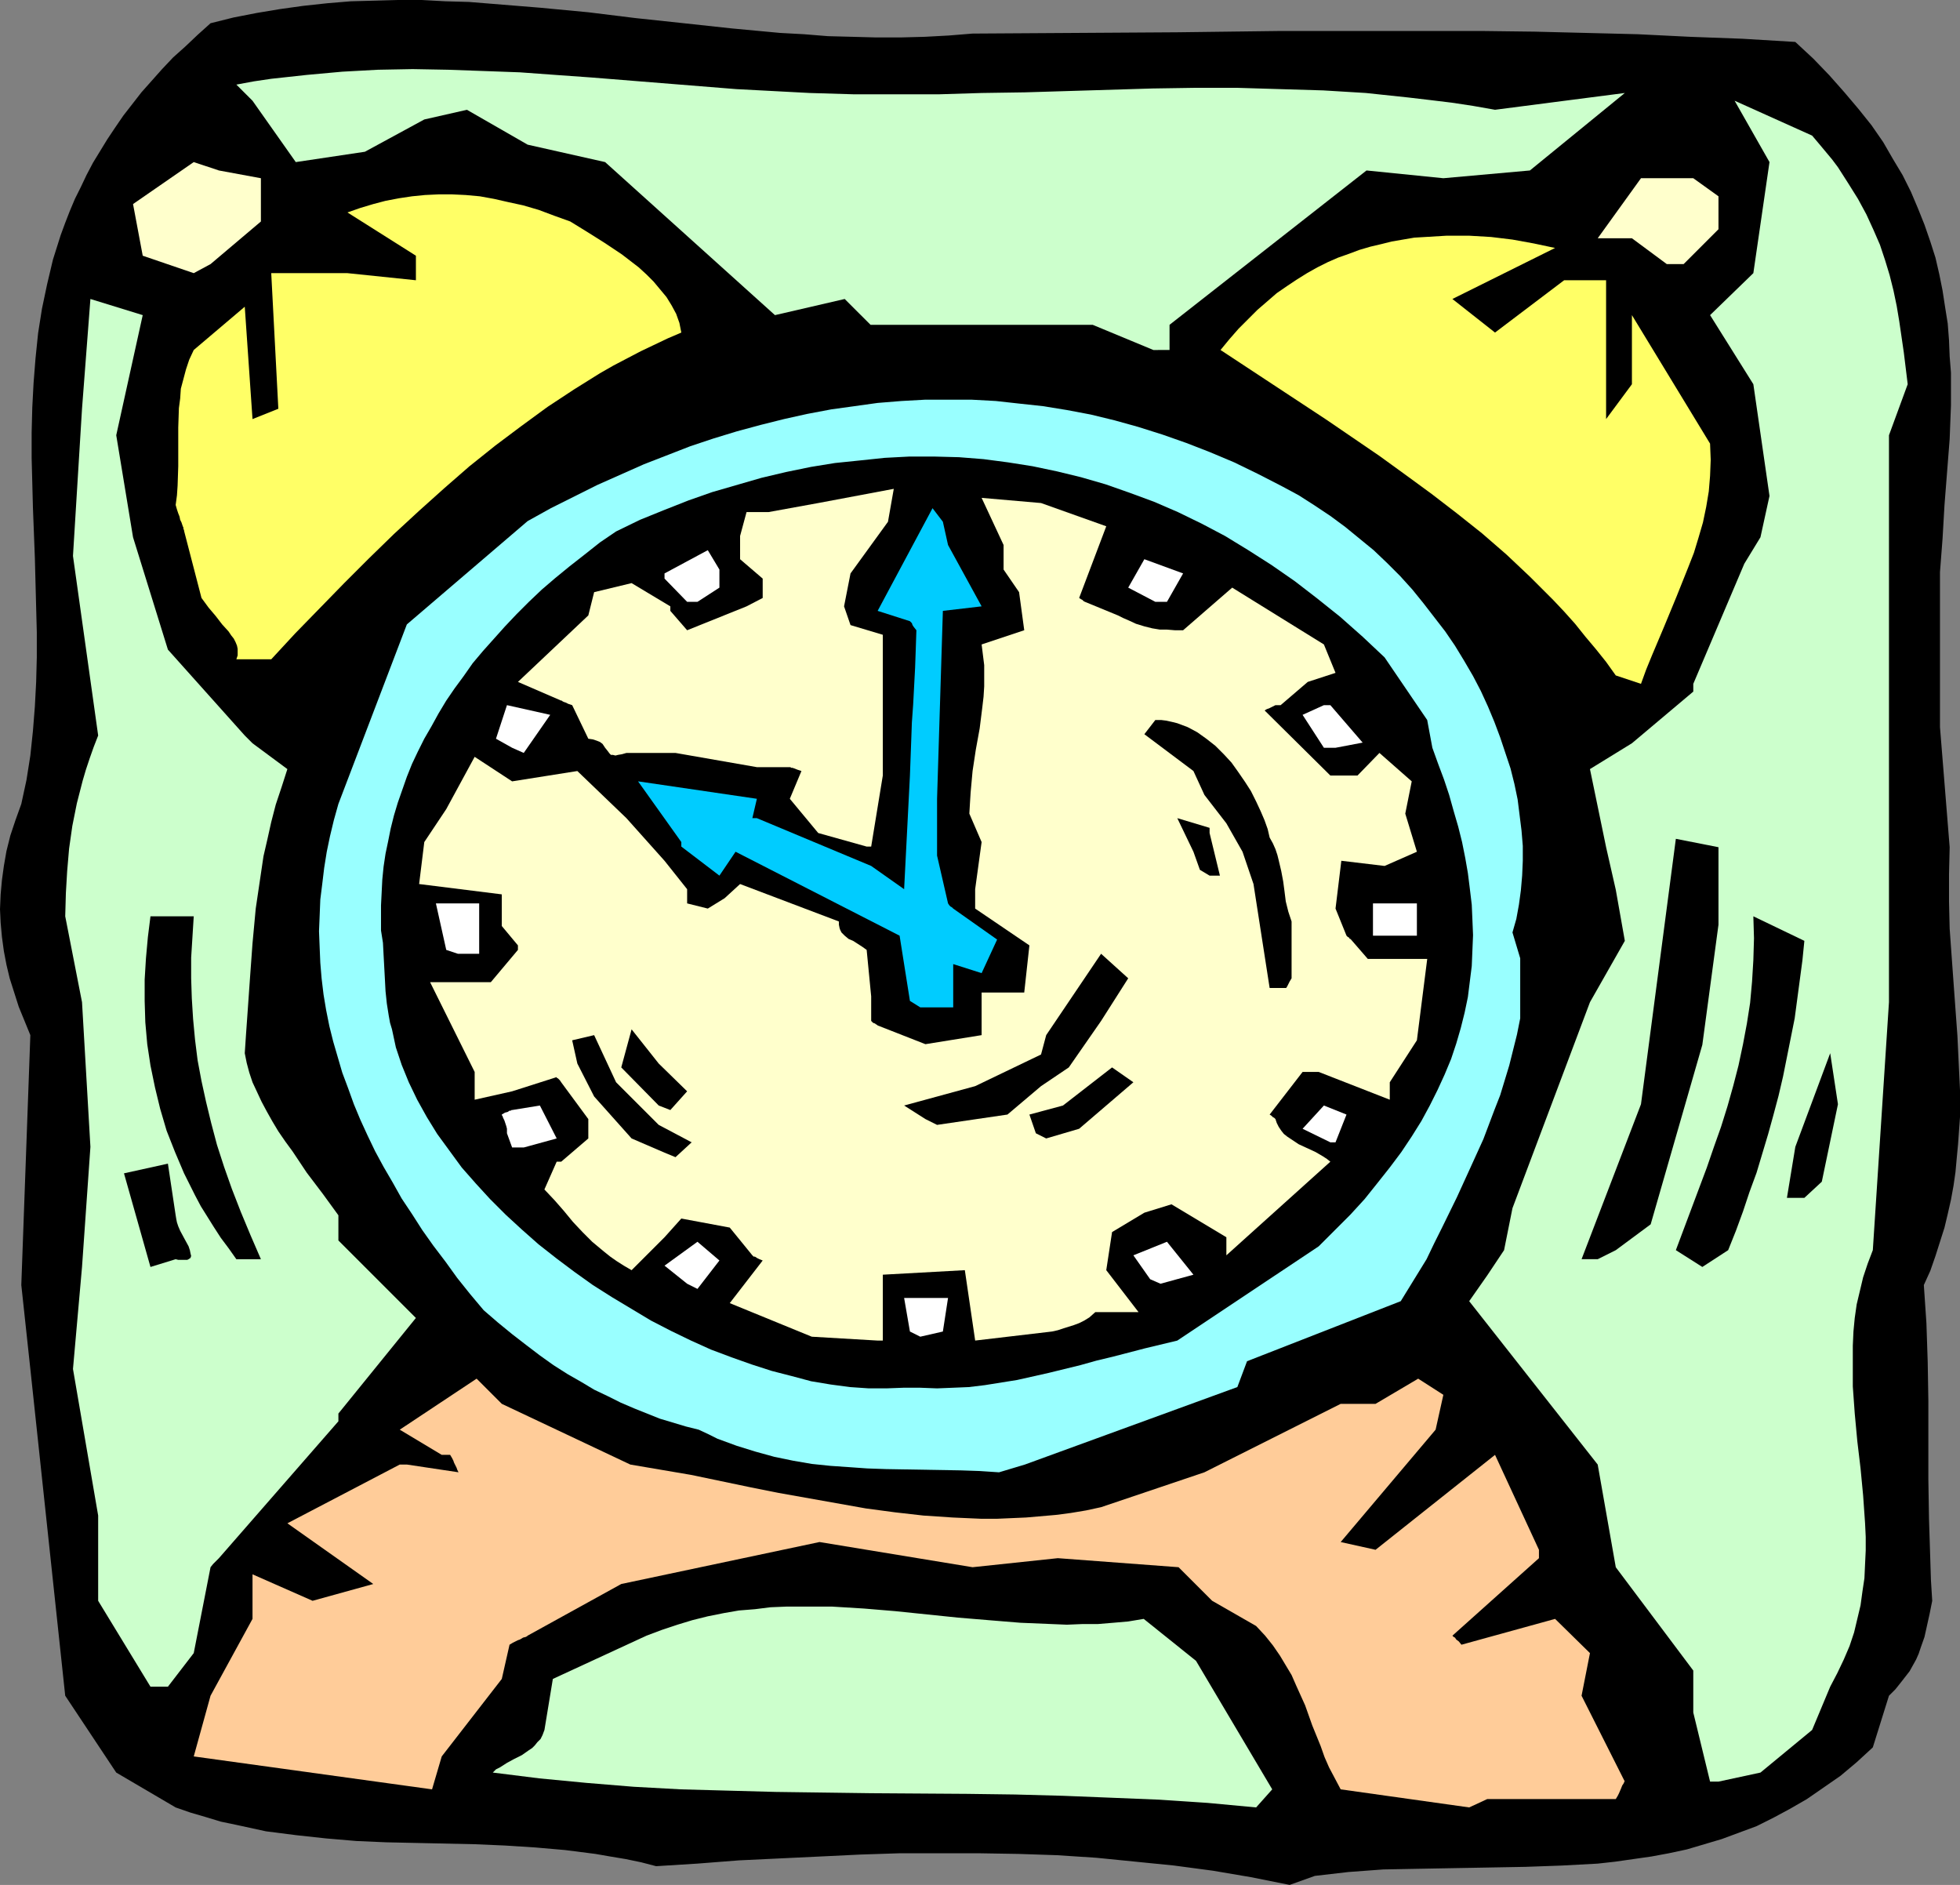
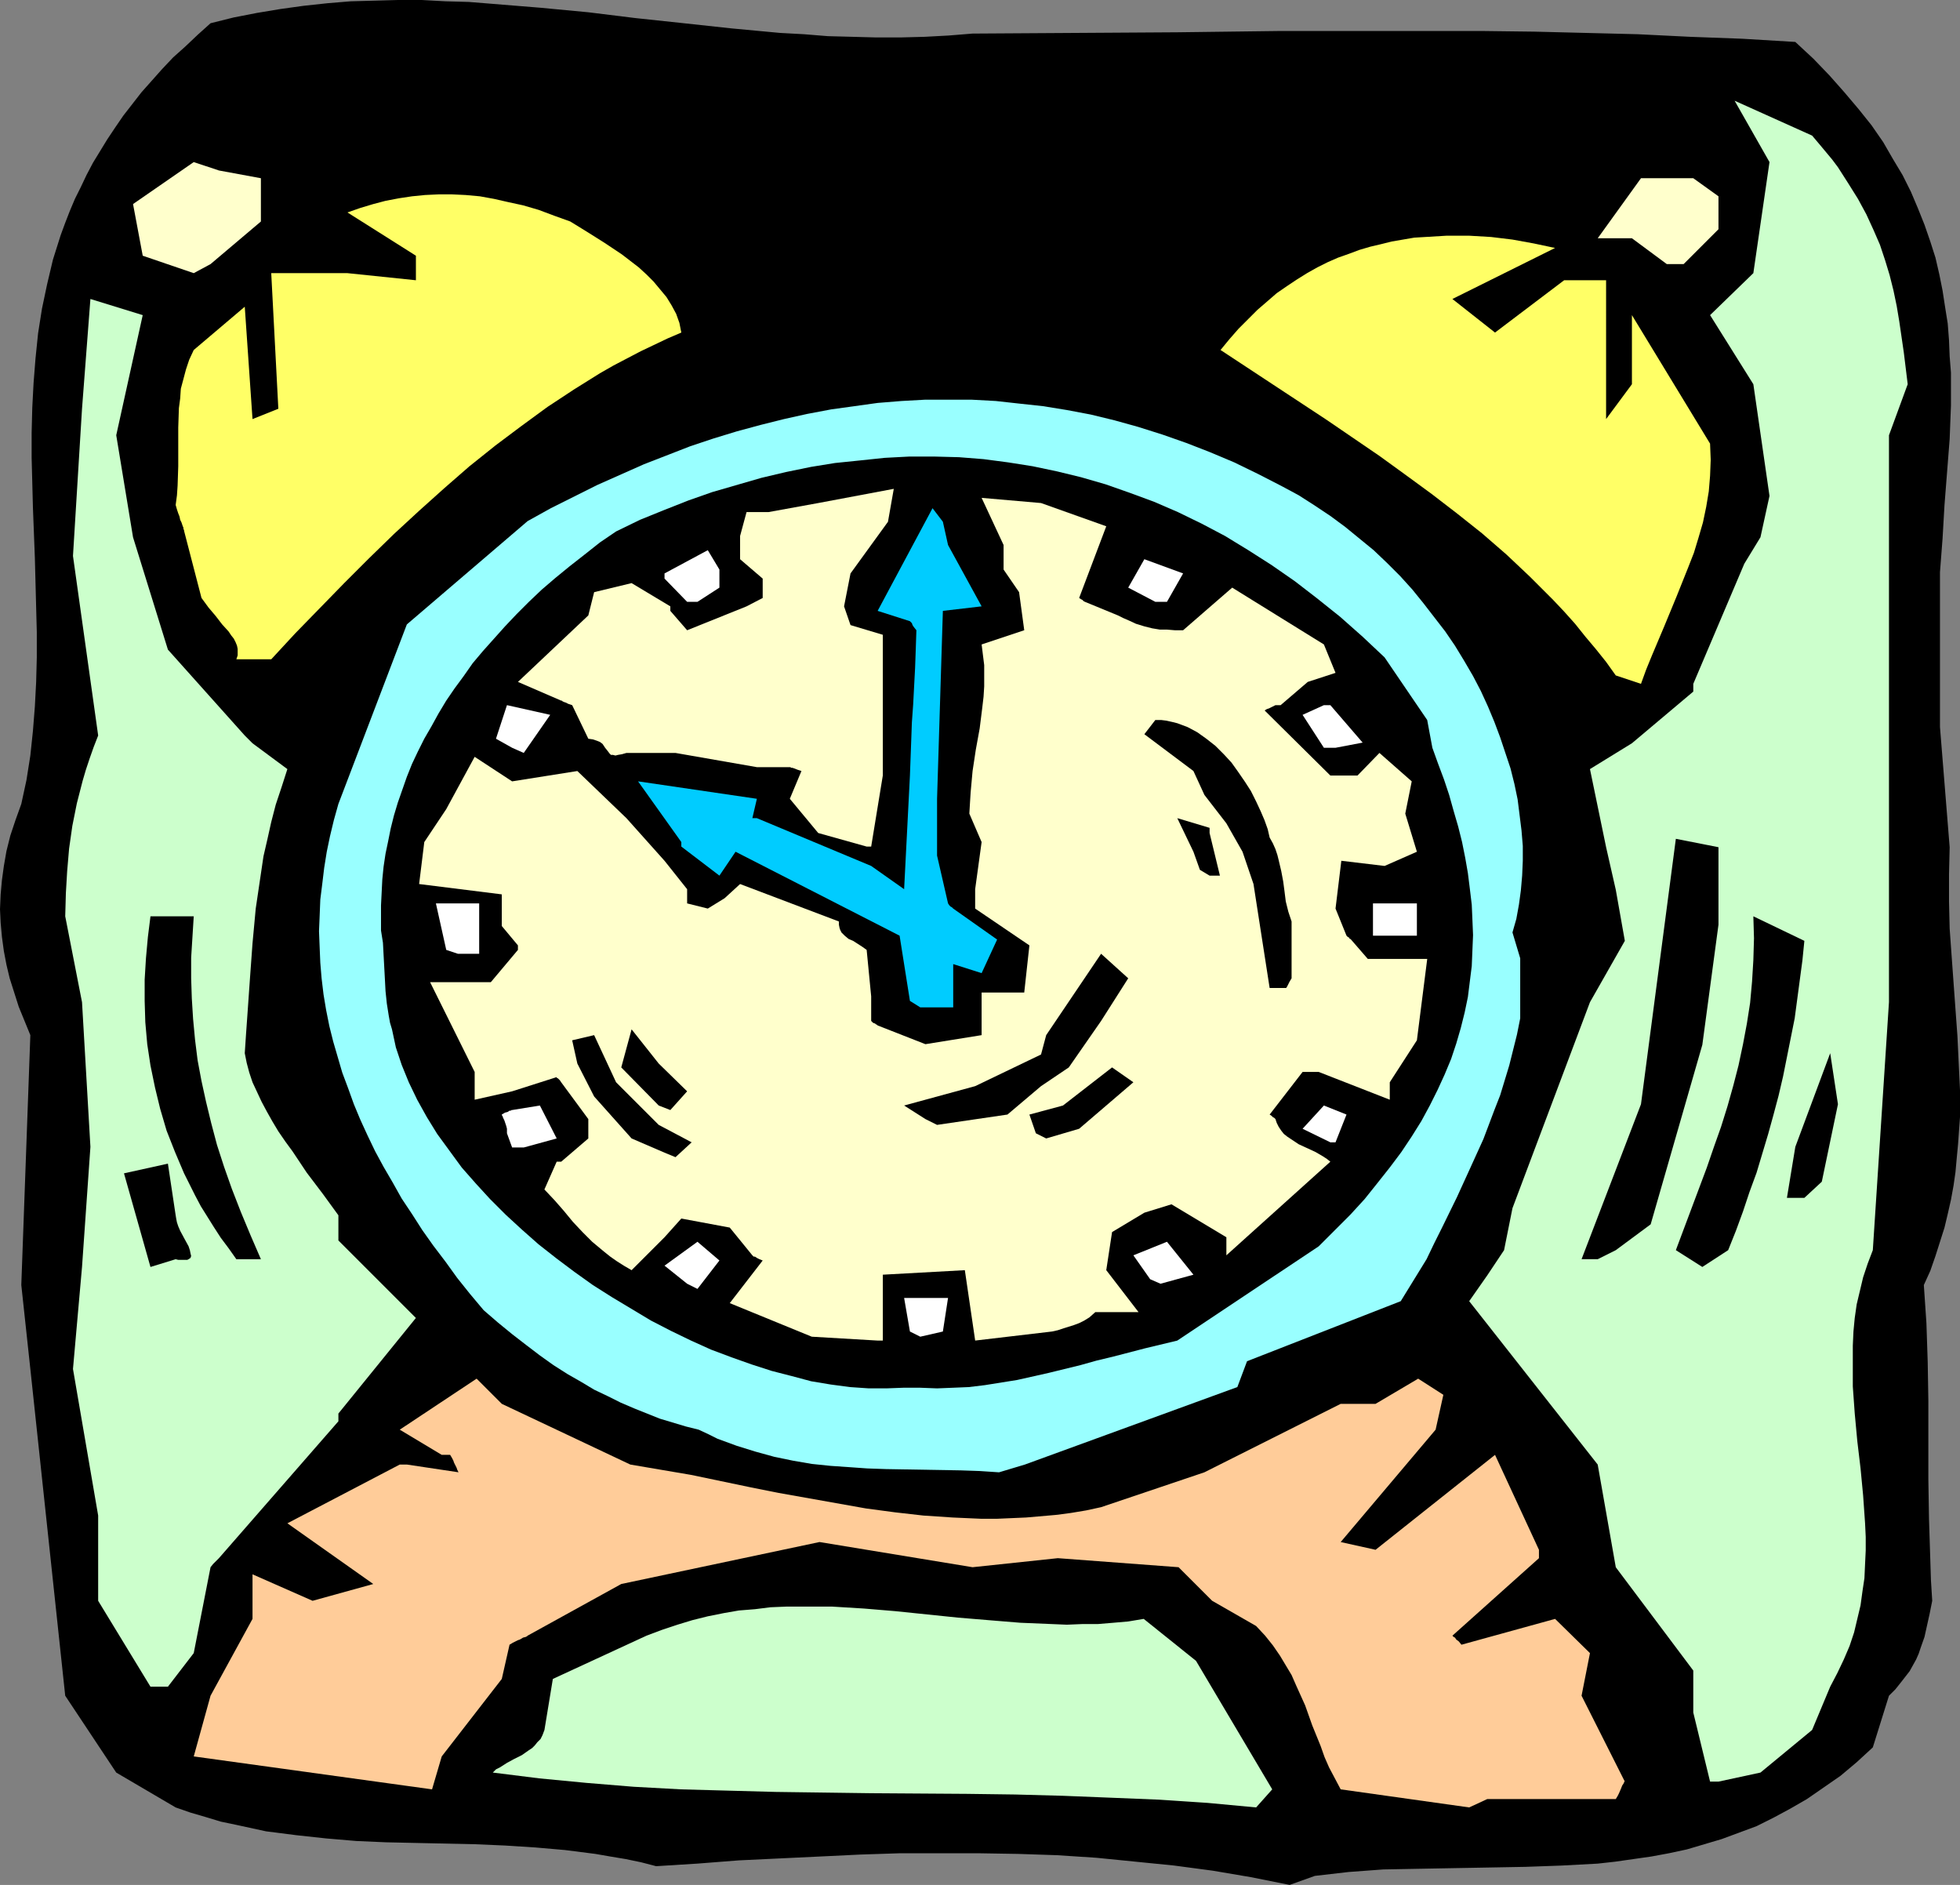
<svg xmlns="http://www.w3.org/2000/svg" xmlns:ns1="http://sodipodi.sourceforge.net/DTD/sodipodi-0.dtd" xmlns:ns2="http://www.inkscape.org/namespaces/inkscape" version="1.0" width="129.766mm" height="124.779mm" id="svg37" ns1:docname="10 o'Clock - Alarm.wmf">
  <rect width="100%" height="100%" fill="#808080" stroke="none" />
  <ns1:namedview id="namedview37" pagecolor="#ffffff" bordercolor="#000000" borderopacity="0.25" ns2:showpageshadow="2" ns2:pageopacity="0.0" ns2:pagecheckerboard="0" ns2:deskcolor="#d1d1d1" ns2:document-units="mm" />
  <defs id="defs1">
    <pattern id="WMFhbasepattern" patternUnits="userSpaceOnUse" width="6" height="6" x="0" y="0" />
  </defs>
  <path style="fill:#000000;fill-opacity:1;fill-rule:evenodd;stroke:none" d="m 329.017,469.342 4.202,-0.485 4.202,-0.485 4.363,-0.323 4.363,-0.323 8.726,-0.162 8.888,-0.162 9.05,-0.162 8.888,-0.162 9.05,-0.323 9.05,-0.485 4.363,-0.485 4.525,-0.646 4.525,-0.646 4.363,-0.808 4.525,-0.969 4.363,-1.293 4.363,-1.293 4.363,-1.616 4.363,-1.616 4.202,-2.1 4.202,-2.262 4.202,-2.423 4.202,-2.908 4.202,-2.908 4.04,-3.393 4.04,-3.716 4.04,-12.925 1.616,-1.616 1.293,-1.616 1.131,-1.454 1.131,-1.454 0.808,-1.454 0.808,-1.454 0.646,-1.454 0.485,-1.454 0.97,-2.747 0.646,-2.908 0.323,-1.454 0.323,-1.454 0.646,-3.231 -0.323,-5.17 -0.162,-5.17 -0.323,-10.178 -0.162,-9.855 v -10.017 -9.694 l -0.162,-9.694 -0.323,-9.694 -0.646,-9.532 1.616,-3.554 1.293,-3.716 1.131,-3.554 1.131,-3.554 0.808,-3.393 0.808,-3.554 0.646,-3.554 0.485,-3.393 0.323,-3.554 0.323,-3.393 0.485,-6.786 v -6.786 l -0.323,-6.786 -0.323,-6.786 -0.485,-6.624 -0.97,-13.41 -0.485,-6.786 -0.162,-6.786 v -6.786 l 0.162,-6.786 -2.424,-30.051 v -38.775 l 0.646,-8.401 0.485,-8.401 0.646,-8.24 0.646,-8.24 0.323,-8.401 v -8.24 l -0.323,-4.039 -0.162,-4.039 -0.323,-4.201 -0.646,-4.039 -0.646,-4.201 -0.808,-4.039 -0.97,-4.201 -1.293,-4.039 -1.454,-4.201 -1.616,-4.039 -1.778,-4.201 -2.101,-4.201 -2.424,-4.039 -2.424,-4.201 -2.909,-4.201 -3.232,-4.039 -3.555,-4.201 -3.717,-4.201 -4.04,-4.201 -4.525,-4.201 L 435.996,9.694 422.907,9.209 409.817,8.563 396.889,8.24 383.961,7.917 371.033,7.755 h -25.533 -25.371 l -25.533,0.323 -25.533,0.162 -25.694,0.162 -5.979,0.485 -5.979,0.323 -6.141,0.162 h -5.979 L 213.312,9.209 207.171,9.048 201.192,8.563 195.213,8.24 183.093,7.109 171.134,5.816 159.014,4.524 147.217,3.07 135.259,1.939 123.301,0.969 117.321,0.485 111.504,0.323 105.525,0 h -5.979 l -5.818,0.162 -5.979,0.162 -5.818,0.485 -5.979,0.646 -5.818,0.808 -5.818,0.969 -5.818,1.131 -5.818,1.454 -3.232,2.908 -3.07,2.908 -3.07,2.747 -2.747,2.908 -2.586,2.908 -2.586,2.908 -2.262,2.908 -2.262,2.908 -2.101,3.07 -1.939,2.908 -1.778,2.908 -1.778,2.908 -1.616,3.07 -1.454,3.07 -1.454,2.908 -1.293,3.07 -1.131,2.908 -1.131,3.07 -0.97,3.07 -0.97,3.07 -1.454,6.139 -1.293,6.139 -0.97,6.139 -0.646,6.301 -0.485,6.139 -0.323,6.139 -0.162,6.301 v 6.301 l 0.323,12.44 0.485,12.602 0.323,12.44 0.162,6.139 v 6.301 l -0.162,6.139 -0.323,6.139 -0.485,6.139 -0.646,6.139 -0.97,6.139 -1.293,5.978 -1.454,4.039 -1.293,3.878 -0.97,3.878 -0.646,3.716 -0.485,3.554 -0.323,3.554 L 0,227.481 l 0.162,3.393 0.323,3.554 0.485,3.554 0.646,3.393 0.808,3.393 1.131,3.554 1.131,3.554 1.454,3.554 1.454,3.554 -2.262,62.525 2.262,21.003 8.726,81.751 12.766,19.226 14.867,8.724 3.717,1.292 3.878,1.131 3.717,1.131 3.878,0.808 3.717,0.808 3.717,0.808 7.595,0.969 7.434,0.808 7.595,0.646 7.434,0.323 7.434,0.162 14.867,0.323 7.434,0.323 7.595,0.485 7.434,0.646 7.595,0.969 3.717,0.646 3.878,0.646 3.878,0.808 3.717,0.969 10.342,-0.646 10.342,-0.808 10.181,-0.485 10.181,-0.485 10.019,-0.485 9.858,-0.323 h 10.019 9.858 l 9.858,0.162 9.696,0.323 9.858,0.646 9.696,0.969 9.696,0.969 9.696,1.293 9.534,1.616 9.696,1.939 z" id="path1" />
  <path style="fill:#ffcc99;fill-opacity:1;fill-rule:evenodd;stroke:none" d="m 372.164,450.116 h 32.158 l 0.485,-0.808 0.323,-0.646 0.485,-1.131 0.323,-0.808 0.323,-0.485 0.162,-0.323 v -0.162 h 0.162 l -10.827,-21.488 2.101,-10.663 -8.726,-8.563 -23.432,6.463 -0.646,-0.808 -0.646,-0.485 -0.323,-0.485 -0.323,-0.162 -0.162,-0.162 -0.162,-0.162 21.654,-19.388 v -2.1 l -10.989,-23.75 -29.896,23.75 -8.726,-1.939 23.755,-28.112 1.939,-8.724 -6.302,-4.039 -10.666,6.301 h -8.726 l -34.098,17.126 -25.856,8.724 -3.717,0.808 -3.878,0.646 -3.717,0.485 -3.717,0.323 -3.717,0.323 -3.717,0.162 -3.717,0.162 h -3.717 l -7.272,-0.323 -7.272,-0.485 -7.11,-0.808 -7.272,-0.969 -7.272,-1.293 -7.272,-1.293 -7.272,-1.293 -7.272,-1.454 -14.706,-3.07 -7.595,-1.293 -7.595,-1.293 -32.158,-15.187 -6.302,-6.301 -19.23,12.764 10.504,6.301 h 2.101 l 0.485,0.808 0.323,0.646 0.162,0.485 0.323,0.646 0.323,0.646 0.162,0.485 0.162,0.323 0.162,0.323 v 0 l -12.928,-1.939 h -1.778 l -28.118,14.702 21.493,15.187 -15.19,4.201 -15.029,-6.624 v 11.148 l -10.504,19.226 -4.202,15.187 59.63,8.24 2.424,-8.24 15.029,-19.388 1.939,-8.563 0.808,-0.485 0.646,-0.323 0.646,-0.323 0.485,-0.162 0.808,-0.485 0.646,-0.162 0.323,-0.162 0.162,-0.162 v 0 l 23.432,-12.925 49.611,-10.502 38.299,6.301 21.331,-2.262 30.219,2.262 8.403,8.401 10.989,6.301 2.262,2.423 1.939,2.423 1.778,2.585 1.454,2.423 1.454,2.423 1.131,2.585 2.262,5.008 1.778,5.008 2.101,5.17 0.97,2.747 1.131,2.585 1.454,2.747 1.454,2.747 32.158,4.524 z" id="path2" />
  <path style="fill:#ccffcc;fill-opacity:1;fill-rule:evenodd;stroke:none" d="m 318.352,447.693 -19.069,-32.151 -13.09,-10.502 -3.878,0.646 -3.717,0.323 -3.878,0.323 h -3.878 l -3.878,0.162 -3.878,-0.162 -7.757,-0.323 -7.918,-0.646 -7.757,-0.646 -15.675,-1.616 -7.757,-0.646 -7.918,-0.485 h -7.757 -3.878 l -3.878,0.162 -3.878,0.485 -4.04,0.323 -3.717,0.646 -4.04,0.808 -3.878,0.969 -3.717,1.131 -3.878,1.292 -3.878,1.454 -23.432,10.825 -2.101,12.764 -0.485,1.293 -0.485,0.969 -0.808,0.808 -0.646,0.808 -0.646,0.646 -0.97,0.646 -1.616,1.131 -1.939,0.969 -1.778,0.969 -1.778,1.131 -0.97,0.485 -0.808,0.808 11.635,1.454 11.797,1.131 11.797,0.969 11.797,0.646 11.797,0.323 11.958,0.323 23.917,0.323 23.917,0.162 12.12,0.162 11.958,0.323 12.12,0.485 11.958,0.485 12.12,0.808 12.12,1.131 z" id="path3" />
  <path style="fill:#ccffcc;fill-opacity:1;fill-rule:evenodd;stroke:none" d="m 430.017,445.754 10.504,-2.262 12.928,-10.663 4.525,-10.825 1.778,-3.393 1.616,-3.393 1.454,-3.393 1.131,-3.393 0.808,-3.393 0.808,-3.393 0.485,-3.554 0.485,-3.231 0.162,-3.554 0.162,-3.393 v -3.393 l -0.162,-3.393 -0.485,-6.947 -0.646,-6.786 -0.808,-6.786 -0.646,-6.947 -0.485,-6.786 v -3.393 -3.393 -3.393 l 0.162,-3.554 0.323,-3.393 0.485,-3.393 0.808,-3.393 0.808,-3.393 1.131,-3.393 1.293,-3.393 4.04,-62.04 V 108.894 l 4.686,-12.764 -0.97,-7.917 -1.131,-7.755 -0.646,-3.878 -0.808,-3.878 -0.97,-3.878 -1.131,-3.716 -1.293,-3.878 -1.616,-3.716 -1.778,-3.878 -2.101,-3.878 -2.424,-3.878 -2.586,-4.039 -1.454,-1.939 -1.616,-1.939 -1.616,-1.939 -1.778,-2.1 -19.392,-8.724 8.726,15.349 -4.04,27.789 -10.827,10.502 10.827,17.287 4.04,27.95 -2.262,10.34 -4.04,6.624 -12.766,30.051 v 1.939 l -15.352,12.925 -10.504,6.463 4.04,19.549 2.424,10.663 2.262,12.764 -8.726,15.349 -19.392,51.539 -2.101,10.502 -4.202,6.301 -4.525,6.463 32.158,40.876 4.525,25.689 19.392,25.85 v 10.502 l 4.202,17.287 z" id="path4" />
  <path style="fill:#ccffcc;fill-opacity:1;fill-rule:evenodd;stroke:none" d="m 42.016,422.004 6.464,-8.401 4.202,-21.488 0.646,-0.808 0.485,-0.485 0.323,-0.323 0.323,-0.323 0.162,-0.162 0.162,-0.162 29.896,-34.251 v -1.939 l 19.392,-23.911 -19.392,-19.388 v -6.301 l -3.878,-5.332 -4.04,-5.332 -3.555,-5.332 -1.778,-2.423 -1.778,-2.585 -1.454,-2.423 -1.454,-2.585 -1.293,-2.423 -1.131,-2.423 -1.131,-2.423 -0.808,-2.423 -0.646,-2.423 -0.485,-2.423 0.323,-4.847 0.323,-4.524 0.646,-9.209 0.646,-8.886 0.808,-8.724 0.646,-4.362 0.646,-4.362 0.646,-4.362 0.97,-4.201 0.97,-4.362 1.131,-4.362 1.454,-4.362 1.454,-4.524 v 0 l -8.726,-6.463 -0.646,-0.646 -0.485,-0.485 -0.323,-0.323 -0.162,-0.162 -0.162,-0.162 -0.162,-0.162 v 0 L 42.016,162.533 33.29,134.421 29.088,108.894 35.714,78.843 22.624,74.804 20.523,102.27 18.261,139.106 l 6.302,44.915 -1.131,2.908 -0.97,2.747 -0.97,2.908 -0.808,2.747 -1.454,5.655 -1.131,5.655 -0.808,5.655 -0.485,5.655 -0.323,5.493 -0.162,5.816 4.202,21.488 2.101,36.19 -2.101,30.051 -2.262,25.527 6.302,36.675 V 400.516 l 13.09,21.488 z" id="path5" />
  <path style="fill:#99ffff;fill-opacity:1;fill-rule:evenodd;stroke:none" d="m 256.459,366.426 53.166,-19.388 2.424,-6.463 38.461,-15.025 6.464,-10.502 1.939,-4.039 1.939,-3.878 3.717,-7.593 3.394,-7.432 3.232,-7.109 2.747,-7.27 1.454,-3.716 2.262,-7.432 0.97,-3.878 0.97,-3.878 0.808,-4.039 v -15.025 l -1.939,-6.463 0.97,-3.393 0.646,-3.554 0.485,-3.554 0.323,-3.716 0.162,-3.716 v -3.716 l -0.323,-3.878 -0.485,-3.878 -0.485,-3.878 -0.808,-3.878 -0.97,-3.878 -1.293,-3.878 -1.293,-3.878 -1.454,-3.878 -1.616,-3.878 -1.778,-3.878 -1.939,-3.716 -2.262,-3.878 -2.262,-3.716 -2.424,-3.554 -2.747,-3.554 -2.747,-3.554 -2.747,-3.393 -3.07,-3.393 -3.232,-3.231 -3.394,-3.231 -3.555,-2.908 -3.555,-2.908 -3.717,-2.747 -3.878,-2.585 -4.04,-2.585 -4.202,-2.262 -5.979,-3.07 -5.979,-2.908 -6.141,-2.585 -5.818,-2.262 -5.979,-2.1 -6.141,-1.939 -5.818,-1.616 -5.979,-1.454 -5.979,-1.131 -5.979,-0.969 -5.979,-0.646 -5.818,-0.646 -5.979,-0.323 h -5.818 -5.979 l -5.818,0.323 -5.979,0.485 -5.818,0.808 -5.818,0.808 -5.979,1.131 -5.818,1.292 -5.818,1.454 -5.979,1.616 -5.818,1.777 -5.818,1.939 -5.818,2.262 -5.818,2.262 -5.818,2.585 -5.818,2.585 -5.818,2.908 -5.818,2.908 -5.818,3.231 -30.219,25.85 -17.13,44.915 -1.131,4.039 -0.97,4.039 -0.808,3.878 -0.646,4.039 -0.485,4.039 -0.485,3.878 -0.162,4.039 -0.162,3.878 0.162,4.039 0.162,3.878 0.323,3.878 0.485,4.039 0.646,3.878 0.808,4.039 0.97,3.878 1.131,3.878 1.131,3.878 1.454,3.878 1.454,4.039 1.616,3.878 1.778,3.878 1.939,4.039 2.101,3.878 2.262,3.878 2.262,4.039 2.586,3.878 2.586,4.039 2.747,3.878 3.07,4.039 2.909,4.039 3.232,4.039 3.394,4.039 3.555,3.07 3.555,2.908 3.555,2.747 3.394,2.585 3.394,2.423 3.555,2.262 3.394,1.939 3.232,1.939 3.394,1.616 3.232,1.616 3.394,1.454 3.232,1.293 3.232,1.293 3.232,0.969 3.232,0.969 3.232,0.808 2.424,1.131 2.262,1.131 4.848,1.777 4.686,1.454 4.686,1.293 4.686,0.969 4.686,0.808 4.686,0.485 4.686,0.323 4.525,0.323 4.686,0.162 9.373,0.162 9.373,0.162 4.686,0.162 4.848,0.323 z" id="path6" />
  <path style="fill:#000000;fill-opacity:1;fill-rule:evenodd;stroke:none" d="m 425.977,316.988 6.464,-4.201 1.939,-4.847 1.778,-4.847 1.616,-4.847 1.778,-4.847 1.454,-4.847 1.454,-4.847 1.293,-4.685 1.293,-4.847 1.131,-4.847 0.97,-4.847 0.97,-4.847 0.97,-4.847 0.646,-4.847 0.646,-4.847 0.646,-4.847 0.485,-4.847 -12.766,-6.139 0.162,5.493 -0.162,5.493 -0.323,5.332 -0.485,5.332 -0.808,5.17 -0.97,5.17 -1.131,5.332 -1.293,5.008 -1.454,5.17 -1.616,5.17 -1.778,5.008 -1.778,5.17 -3.878,10.34 -3.878,10.34 z" id="path7" />
  <path style="fill:#000000;fill-opacity:1;fill-rule:evenodd;stroke:none" d="m 65.286,315.049 -2.586,-5.978 -2.424,-5.816 -2.262,-5.816 -1.939,-5.493 -1.778,-5.493 -1.454,-5.493 -1.293,-5.332 -1.131,-5.17 -0.97,-5.17 -0.646,-5.17 -0.485,-5.17 -0.323,-5.17 -0.162,-5.008 v -5.17 l 0.323,-5.17 0.323,-5.17 H 37.653 l -0.646,5.17 -0.485,5.332 -0.323,5.332 v 5.332 l 0.162,5.332 0.485,5.493 0.808,5.332 1.131,5.493 1.293,5.332 1.616,5.493 2.101,5.332 2.262,5.332 2.747,5.493 1.454,2.747 1.616,2.585 1.616,2.585 1.778,2.747 1.939,2.585 1.939,2.747 z" id="path8" />
  <path style="fill:#000000;fill-opacity:1;fill-rule:evenodd;stroke:none" d="m 43.955,315.049 0.646,0.162 h 0.646 1.131 0.485 l 0.323,-0.162 0.485,-0.323 0.162,-0.485 -0.162,-0.646 -0.162,-0.808 -0.323,-0.969 -0.97,-1.777 -1.131,-2.1 -0.485,-1.131 -0.323,-0.969 -0.162,-0.808 -0.162,-0.969 -1.939,-12.925 -10.989,2.423 6.626,23.427 z" id="path9" />
  <path style="fill:#000000;fill-opacity:1;fill-rule:evenodd;stroke:none" d="m 404.323,312.787 8.726,-6.463 12.928,-44.915 4.04,-30.051 v -19.388 l -10.666,-2.1 -8.726,66.403 -14.867,38.775 h 4.04 z" id="path10" />
  <path style="fill:#000000;fill-opacity:1;fill-rule:evenodd;stroke:none" d="m 451.51,299.7 4.363,-4.039 4.04,-19.388 -1.939,-12.764 -8.726,23.427 -2.101,12.764 z" id="path11" />
  <path style="fill:#ffff66;fill-opacity:1;fill-rule:evenodd;stroke:none" d="m 410.625,171.096 1.293,-3.554 1.454,-3.554 3.07,-7.27 3.07,-7.432 2.909,-7.27 1.454,-3.716 1.131,-3.716 1.131,-3.878 0.808,-3.878 0.646,-3.878 0.323,-3.878 0.162,-4.039 -0.162,-4.039 -19.554,-32.151 v 17.287 l -6.464,8.724 V 70.119 h -10.504 l -17.291,13.087 -10.666,-8.401 25.694,-12.764 -5.333,-1.131 -5.333,-0.969 -5.333,-0.646 -5.494,-0.323 h -5.656 l -5.333,0.323 -2.747,0.162 -5.656,0.969 -2.586,0.646 -2.747,0.646 -2.747,0.808 -2.586,0.969 -2.747,0.969 -2.586,1.131 -2.586,1.293 -2.586,1.454 -2.586,1.616 -2.424,1.616 -2.586,1.777 -2.424,2.1 -2.424,2.1 -2.262,2.262 -2.424,2.423 -2.262,2.585 -2.262,2.747 6.626,4.362 6.626,4.362 13.251,8.724 6.626,4.524 6.626,4.524 6.464,4.685 6.626,4.847 6.302,4.847 6.302,5.008 6.141,5.332 5.818,5.493 5.818,5.816 2.747,2.908 2.747,3.07 2.586,3.231 2.586,3.07 2.586,3.231 2.424,3.393 z" id="path12" />
  <path style="fill:#ffff66;fill-opacity:1;fill-rule:evenodd;stroke:none" d="m 67.872,164.956 5.979,-6.463 6.141,-6.301 6.141,-6.301 6.141,-6.139 6.302,-6.139 6.302,-5.816 6.302,-5.655 6.302,-5.493 6.464,-5.17 6.464,-4.847 6.626,-4.847 6.626,-4.362 6.464,-4.039 3.394,-1.939 3.394,-1.777 3.394,-1.777 3.394,-1.616 3.394,-1.616 3.394,-1.454 -0.485,-2.423 -0.808,-2.262 -1.131,-2.1 -1.293,-2.1 -1.616,-1.939 -1.616,-1.939 -1.778,-1.777 -1.939,-1.777 -2.101,-1.616 -2.101,-1.616 -4.363,-2.908 -4.363,-2.747 -4.202,-2.585 -4.04,-1.454 -3.878,-1.454 -3.878,-1.131 -3.717,-0.808 -3.555,-0.808 -3.555,-0.646 -3.555,-0.323 -3.394,-0.162 h -3.394 l -3.394,0.162 -3.232,0.323 -3.232,0.485 -3.394,0.646 -3.07,0.808 -3.232,0.969 -3.232,1.131 17.13,10.825 v 6.139 L 86.941,68.341 H 67.872 l 1.778,33.928 -6.464,2.585 -1.939,-28.112 -12.766,10.825 -1.131,2.423 -0.808,2.423 -0.646,2.423 -0.646,2.423 -0.162,2.423 -0.323,2.423 -0.162,4.847 v 4.847 4.847 l -0.162,4.847 -0.162,2.423 -0.323,2.423 0.323,1.131 0.323,0.969 0.323,0.808 0.162,0.808 0.323,0.646 0.162,0.485 0.162,0.485 0.162,0.323 v 0.323 l 0.162,0.323 v 0.162 l 4.363,16.803 1.778,2.423 1.778,2.1 1.616,2.1 1.616,1.777 0.646,0.969 0.646,0.808 0.485,0.969 0.323,0.808 0.162,0.808 v 0.808 0.808 l -0.323,0.969 z" id="path13" />
-   <path style="fill:#ccffcc;fill-opacity:1;fill-rule:evenodd;stroke:none" d="m 292.657,87.567 v -6.301 l 49.288,-38.614 19.23,1.939 21.654,-1.939 23.755,-19.388 -32.482,4.201 -5.494,-0.969 -5.333,-0.808 -5.333,-0.646 -5.494,-0.646 -10.666,-1.131 -10.666,-0.646 -10.827,-0.323 -10.666,-0.323 h -10.666 l -10.504,0.162 -21.331,0.646 -10.666,0.323 -10.827,0.162 -10.504,0.323 h -10.827 -10.827 l -10.827,-0.323 -9.211,-0.485 -9.211,-0.485 -18.099,-1.454 -18.099,-1.454 -9.05,-0.646 -8.888,-0.646 -8.888,-0.323 -9.05,-0.323 -8.888,-0.162 -8.726,0.162 -8.888,0.485 -8.888,0.808 -8.888,0.969 -4.363,0.646 -4.363,0.808 4.04,4.039 10.827,15.349 17.291,-2.585 14.867,-8.078 10.666,-2.423 15.19,8.724 19.392,4.362 42.501,38.291 17.453,-4.039 6.464,6.463 h 55.59 l 15.19,6.301 z" id="path14" />
  <path style="fill:#ffffcc;fill-opacity:1;fill-rule:evenodd;stroke:none" d="m 421.291,66.079 8.726,-8.724 v -8.24 l -6.302,-4.524 h -13.09 l -10.827,15.025 h 8.565 l 8.726,6.463 z" id="path15" />
  <path style="fill:#ffffcc;fill-opacity:1;fill-rule:evenodd;stroke:none" d="M 52.682,66.079 65.286,55.416 V 44.592 L 54.782,42.653 48.48,40.552 33.29,51.054 35.714,63.979 48.48,68.341 Z" id="path16" />
  <path style="fill:#000000;fill-opacity:1;fill-rule:evenodd;stroke:none" d="m 226.24,347.2 -4.363,0.162 h -4.525 l -4.686,-0.323 -4.848,-0.646 -4.848,-0.808 -4.848,-1.293 -5.01,-1.292 -5.01,-1.616 -5.01,-1.777 -5.171,-1.939 -5.01,-2.262 -5.01,-2.423 -5.01,-2.585 -4.848,-2.908 -4.848,-2.908 -4.848,-3.07 -4.525,-3.231 -4.525,-3.393 -4.525,-3.554 -4.202,-3.716 -4.04,-3.716 -3.878,-3.878 -3.555,-3.878 -3.555,-4.039 -3.07,-4.201 -3.07,-4.201 -2.586,-4.201 -2.424,-4.362 -2.101,-4.362 -1.778,-4.362 -1.454,-4.362 -0.97,-4.524 -0.485,-1.616 -0.323,-1.777 -0.485,-3.07 -0.323,-3.07 -0.162,-3.07 -0.323,-5.978 -0.162,-3.07 -0.485,-3.07 v -3.231 -3.07 l 0.162,-3.231 0.162,-3.231 0.323,-3.231 0.485,-3.231 0.646,-3.07 0.646,-3.231 0.808,-3.231 0.97,-3.231 1.131,-3.231 1.131,-3.231 1.293,-3.231 1.454,-3.07 1.616,-3.231 1.778,-3.07 1.778,-3.231 1.939,-3.231 2.101,-3.07 2.262,-3.07 2.262,-3.231 2.586,-3.07 2.747,-3.07 2.747,-3.07 2.909,-3.07 3.07,-3.07 3.232,-3.07 3.394,-2.908 3.555,-2.908 3.717,-2.908 3.878,-3.07 4.04,-2.747 5.979,-2.908 5.979,-2.423 6.141,-2.423 5.979,-2.1 6.141,-1.777 6.141,-1.777 6.141,-1.454 6.302,-1.292 5.979,-0.969 6.302,-0.646 6.141,-0.646 6.141,-0.323 h 6.302 l 6.141,0.162 6.141,0.485 6.141,0.808 6.141,0.969 6.141,1.293 5.979,1.454 6.141,1.777 5.979,2.1 6.141,2.262 5.979,2.585 5.979,2.908 5.818,3.07 5.818,3.554 5.818,3.716 5.818,4.039 5.656,4.362 5.656,4.524 5.656,5.008 5.494,5.17 10.666,15.672 1.293,6.947 1.454,4.039 1.454,3.878 1.293,3.878 1.131,4.039 1.131,3.878 0.97,3.878 0.808,4.039 0.646,3.716 0.485,3.878 0.485,4.039 0.162,3.716 0.162,3.878 -0.162,3.878 -0.162,3.878 -0.485,3.878 -0.485,3.878 -0.808,3.878 -0.97,3.878 -1.131,3.878 -1.293,3.878 -1.616,3.878 -1.778,3.878 -1.939,3.878 -2.101,3.878 -2.424,3.878 -2.586,3.878 -2.909,3.878 -3.07,3.878 -3.232,4.039 -3.555,3.878 -3.878,3.878 -4.04,4.039 -35.39,23.588 -8.08,1.939 -8.08,2.1 -4.04,0.969 -4.04,1.131 -7.918,1.939 -7.918,1.777 -4.04,0.646 -4.04,0.646 -4.04,0.485 -3.878,0.162 -4.04,0.162 -4.202,-0.162 z" id="path17" />
  <path style="fill:#ffffcc;fill-opacity:1;fill-rule:evenodd;stroke:none" d="m 219.614,335.406 -16.483,-0.969 -20.523,-8.401 8.242,-10.663 -0.808,-0.323 -0.646,-0.323 -0.485,-0.323 h -0.323 l -0.162,-0.162 -0.162,-0.162 v 0 l -5.656,-6.947 -12.12,-2.262 -4.202,4.685 -8.242,8.24 -1.939,-1.131 -1.778,-1.131 -1.616,-1.131 -1.616,-1.293 -2.909,-2.423 -2.424,-2.423 -2.424,-2.585 -2.262,-2.747 -2.262,-2.585 -2.586,-2.747 3.07,-6.947 h 1.131 l 6.787,-5.816 v -4.847 l -6.787,-9.209 -0.323,-0.485 -0.323,-0.323 -0.162,-0.162 -0.323,-0.162 v -0.162 l -11.15,3.554 -9.373,2.1 v -6.947 l -11.15,-22.457 h 15.19 l 6.787,-8.078 v -1.131 l -4.04,-4.847 v -7.917 l -20.685,-2.585 1.293,-10.502 5.494,-8.24 7.11,-13.087 9.373,6.139 16.322,-2.585 12.282,11.794 9.534,10.663 5.656,7.109 v 3.554 l 5.171,1.292 4.202,-2.585 3.878,-3.554 24.725,9.371 v 0.808 l 0.162,0.808 0.162,0.485 0.323,0.646 0.808,0.808 0.97,0.808 1.131,0.485 2.262,1.454 1.131,0.808 1.131,11.633 v 6.139 0 l 0.485,0.485 0.485,0.162 0.162,0.162 0.323,0.162 0.162,0.162 11.958,4.685 14.059,-2.262 v -10.663 h 10.666 l 1.293,-11.794 -13.574,-9.209 v -4.847 l 1.616,-11.794 -3.07,-7.109 0.162,-2.747 0.162,-2.585 0.485,-5.332 0.808,-5.332 0.97,-5.332 0.646,-5.17 0.323,-2.747 0.162,-2.585 v -2.585 -2.747 l -0.323,-2.585 -0.323,-2.585 10.666,-3.554 -1.293,-9.532 -3.878,-5.655 v -6.139 l -5.494,-11.794 14.867,1.292 16.322,5.816 -6.787,17.934 0.485,0.323 0.323,0.162 0.323,0.323 0.323,0.162 8.242,3.393 1.293,0.646 1.131,0.485 2.101,0.969 2.101,0.646 1.939,0.485 1.939,0.323 h 1.778 l 1.939,0.162 h 2.101 l 12.282,-10.663 22.947,14.218 2.909,7.109 -6.949,2.262 -6.787,5.816 h -1.293 l -0.97,0.485 -0.646,0.323 -0.485,0.162 -0.323,0.162 -0.162,0.162 h -0.162 v 0 l 16.483,16.318 h 6.787 l 5.494,-5.655 8.08,7.109 -1.616,8.078 2.909,9.532 -8.08,3.554 -10.827,-1.293 -1.454,11.956 2.747,6.786 0.323,0.323 0.323,0.162 0.162,0.323 h 0.162 l 0.162,0.162 4.202,4.847 h 14.867 l -2.586,20.357 -6.787,10.502 v 4.362 l -17.776,-6.947 h -4.04 l -8.242,10.663 0.485,0.323 0.323,0.323 0.323,0.162 0.162,0.162 0.162,0.162 0.323,0.969 0.485,0.969 0.646,0.969 0.646,0.808 0.808,0.646 0.97,0.646 1.939,1.293 4.202,1.939 1.939,1.131 0.97,0.646 0.808,0.646 -26.018,23.427 v -4.524 l -13.736,-8.24 -6.787,2.1 -8.08,4.847 -1.454,9.532 8.08,10.502 h -10.827 l -1.454,1.293 -1.293,0.808 -1.293,0.646 -1.293,0.485 -2.586,0.808 -1.454,0.485 -1.454,0.323 -19.23,2.262 -2.586,-17.61 -20.523,1.131 v 9.371 7.109 z" id="path18" />
  <path style="fill:#ffffff;fill-opacity:1;fill-rule:evenodd;stroke:none" d="m 227.694,333.144 -1.454,-8.401 h 10.989 l -1.293,8.401 -5.656,1.293 z" id="path19" />
  <path style="fill:#ffffff;fill-opacity:1;fill-rule:evenodd;stroke:none" d="m 171.942,321.188 -5.656,-4.524 8.242,-5.978 5.494,4.685 -5.494,7.109 z" id="path20" />
  <path style="fill:#ffffff;fill-opacity:1;fill-rule:evenodd;stroke:none" d="m 287.809,320.057 -4.202,-5.978 8.403,-3.393 6.626,8.24 -8.242,2.262 z" id="path21" />
  <path style="fill:#000000;fill-opacity:1;fill-rule:evenodd;stroke:none" d="m 166.286,288.391 -8.242,-3.554 -9.373,-10.502 -4.202,-8.24 -1.293,-5.816 5.494,-1.293 5.494,11.794 10.666,10.663 8.242,4.362 -4.04,3.716 z" id="path22" />
  <path style="fill:#ffffff;fill-opacity:1;fill-rule:evenodd;stroke:none" d="m 128.149,287.098 -1.293,-3.554 v -1.131 l -0.162,-0.646 -0.162,-0.485 -0.323,-0.969 -0.323,-0.646 -0.162,-0.485 -0.162,-0.162 v -0.162 0 l 0.808,-0.485 0.646,-0.162 0.485,-0.323 h 0.323 l 0.162,-0.162 h 0.162 v 0 l 6.949,-1.131 4.202,8.24 -8.242,2.262 z" id="path23" />
  <path style="fill:#ffffff;fill-opacity:1;fill-rule:evenodd;stroke:none" d="m 332.896,285.806 -6.949,-3.393 5.333,-5.816 5.656,2.262 -2.747,6.947 z" id="path24" />
  <path style="fill:#000000;fill-opacity:1;fill-rule:evenodd;stroke:none" d="m 259.206,283.544 -1.616,-4.685 8.403,-2.262 12.282,-9.532 5.333,3.716 -13.574,11.633 -8.242,2.423 z" id="path25" />
  <path style="fill:#000000;fill-opacity:1;fill-rule:evenodd;stroke:none" d="m 231.573,279.99 -5.333,-3.393 17.776,-4.847 16.483,-7.917 1.293,-4.847 13.736,-20.357 6.787,6.139 -6.787,10.663 -8.08,11.633 -6.949,4.685 -8.403,7.109 -17.614,2.585 z" id="path26" />
  <path style="fill:#000000;fill-opacity:1;fill-rule:evenodd;stroke:none" d="m 164.832,276.597 -9.373,-9.532 2.586,-9.532 6.787,8.563 7.11,6.947 -4.202,4.685 z" id="path27" />
  <path style="fill:#00ccff;fill-opacity:1;fill-rule:evenodd;stroke:none" d="m 227.694,250.423 -2.586,-16.318 -41.046,-21.003 -4.04,5.978 -9.534,-7.27 v -1.131 l -10.827,-15.187 29.734,4.362 -1.131,4.847 h 1.131 l 28.603,11.956 8.242,5.816 1.454,-28.435 0.162,-4.362 0.162,-4.362 0.162,-4.524 0.162,-2.262 0.162,-2.262 0.485,-9.209 0.162,-4.524 0.162,-4.847 -0.646,-0.808 -0.323,-0.485 -0.162,-0.485 -0.162,-0.162 -0.162,-0.162 -0.162,-0.162 v 0 l -8.08,-2.585 13.736,-25.689 2.586,3.393 1.293,5.816 8.403,15.349 -9.696,1.131 -1.454,47.015 v 14.218 l 2.747,11.956 0.323,0.485 0.323,0.323 0.323,0.162 0.162,0.162 0.162,0.162 10.989,7.755 -3.878,8.401 -7.11,-2.262 v 10.825 h -8.242 z" id="path28" />
  <path style="fill:#000000;fill-opacity:1;fill-rule:evenodd;stroke:none" d="m 317.705,247.192 -4.04,-26.012 -2.747,-8.078 -4.04,-7.109 -5.494,-7.109 -2.747,-5.978 -12.282,-9.209 2.747,-3.554 h 1.454 l 1.293,0.162 1.454,0.323 1.293,0.323 1.293,0.485 1.293,0.485 2.424,1.293 2.262,1.616 2.262,1.777 2.101,2.1 1.939,2.1 1.616,2.262 1.778,2.585 1.454,2.262 1.293,2.585 1.131,2.423 0.97,2.262 0.808,2.262 0.485,2.1 0.808,1.454 0.646,1.454 0.485,1.454 0.323,1.293 0.646,2.747 0.485,2.585 0.323,2.423 0.323,2.585 0.646,2.585 0.808,2.423 v 14.218 l -0.485,0.808 -0.323,0.646 -0.162,0.323 -0.162,0.323 -0.162,0.162 v 0 0.162 z" id="path29" />
  <path style="fill:#ffffff;fill-opacity:1;fill-rule:evenodd;stroke:none" d="m 111.665,237.66 -2.586,-11.633 h 10.827 v 12.602 h -5.333 z" id="path30" />
  <path style="fill:#ffffff;fill-opacity:1;fill-rule:evenodd;stroke:none" d="m 343.561,234.106 v -8.078 H 354.55 v 8.078 h -8.08 z" id="path31" />
  <path style="fill:#000000;fill-opacity:1;fill-rule:evenodd;stroke:none" d="m 300.252,217.626 -1.616,-4.524 -4.04,-8.401 8.08,2.423 v 1.293 l 2.586,10.663 h -2.586 z" id="path32" />
  <path style="fill:#ffffcc;fill-opacity:1;fill-rule:evenodd;stroke:none" d="m 216.867,211.81 -12.12,-3.393 -7.11,-8.563 2.909,-6.947 -0.97,-0.323 -0.808,-0.323 -0.485,-0.162 h -0.323 l -0.162,-0.162 h -0.162 v 0 h -8.242 l -20.362,-3.554 h -12.282 l -1.131,0.323 -0.97,0.162 -0.646,0.162 -0.646,-0.162 h -0.485 l -0.323,-0.323 -0.485,-0.646 -0.646,-0.808 -0.323,-0.485 -0.323,-0.485 -0.646,-0.485 -0.808,-0.323 -0.97,-0.323 -1.131,-0.162 -4.04,-8.401 -0.97,-0.323 -0.646,-0.323 -0.485,-0.162 -0.323,-0.162 -0.162,-0.162 h -0.162 v 0 l -10.827,-4.685 17.614,-16.641 1.454,-5.816 9.373,-2.262 9.696,5.816 v 1.131 l 4.202,4.847 14.867,-5.978 4.04,-2.1 v -4.847 l -5.656,-4.847 v -5.816 l 1.616,-5.978 h 5.494 l 12.443,-2.262 18.907,-3.554 -1.454,8.24 -9.373,12.925 -1.616,8.24 1.616,4.685 8.08,2.423 v 35.221 l -2.909,17.772 z" id="path33" />
  <path style="fill:#ffffff;fill-opacity:1;fill-rule:evenodd;stroke:none" d="m 128.149,187.091 -4.04,-2.262 2.747,-8.401 10.827,2.423 -6.626,9.532 z" id="path34" />
  <path style="fill:#ffffff;fill-opacity:1;fill-rule:evenodd;stroke:none" d="m 331.28,187.091 -5.333,-8.24 5.333,-2.423 h 1.616 l 8.08,9.371 -6.787,1.292 z" id="path35" />
  <path style="fill:#ffffff;fill-opacity:1;fill-rule:evenodd;stroke:none" d="m 171.942,150.577 -5.656,-5.816 v -1.293 l 10.827,-5.816 2.909,4.847 v 4.524 l -5.494,3.554 z" id="path36" />
  <path style="fill:#ffffff;fill-opacity:1;fill-rule:evenodd;stroke:none" d="m 289.102,150.577 -6.787,-3.554 4.04,-7.109 9.696,3.554 -4.04,7.109 z" id="path37" />
</svg>